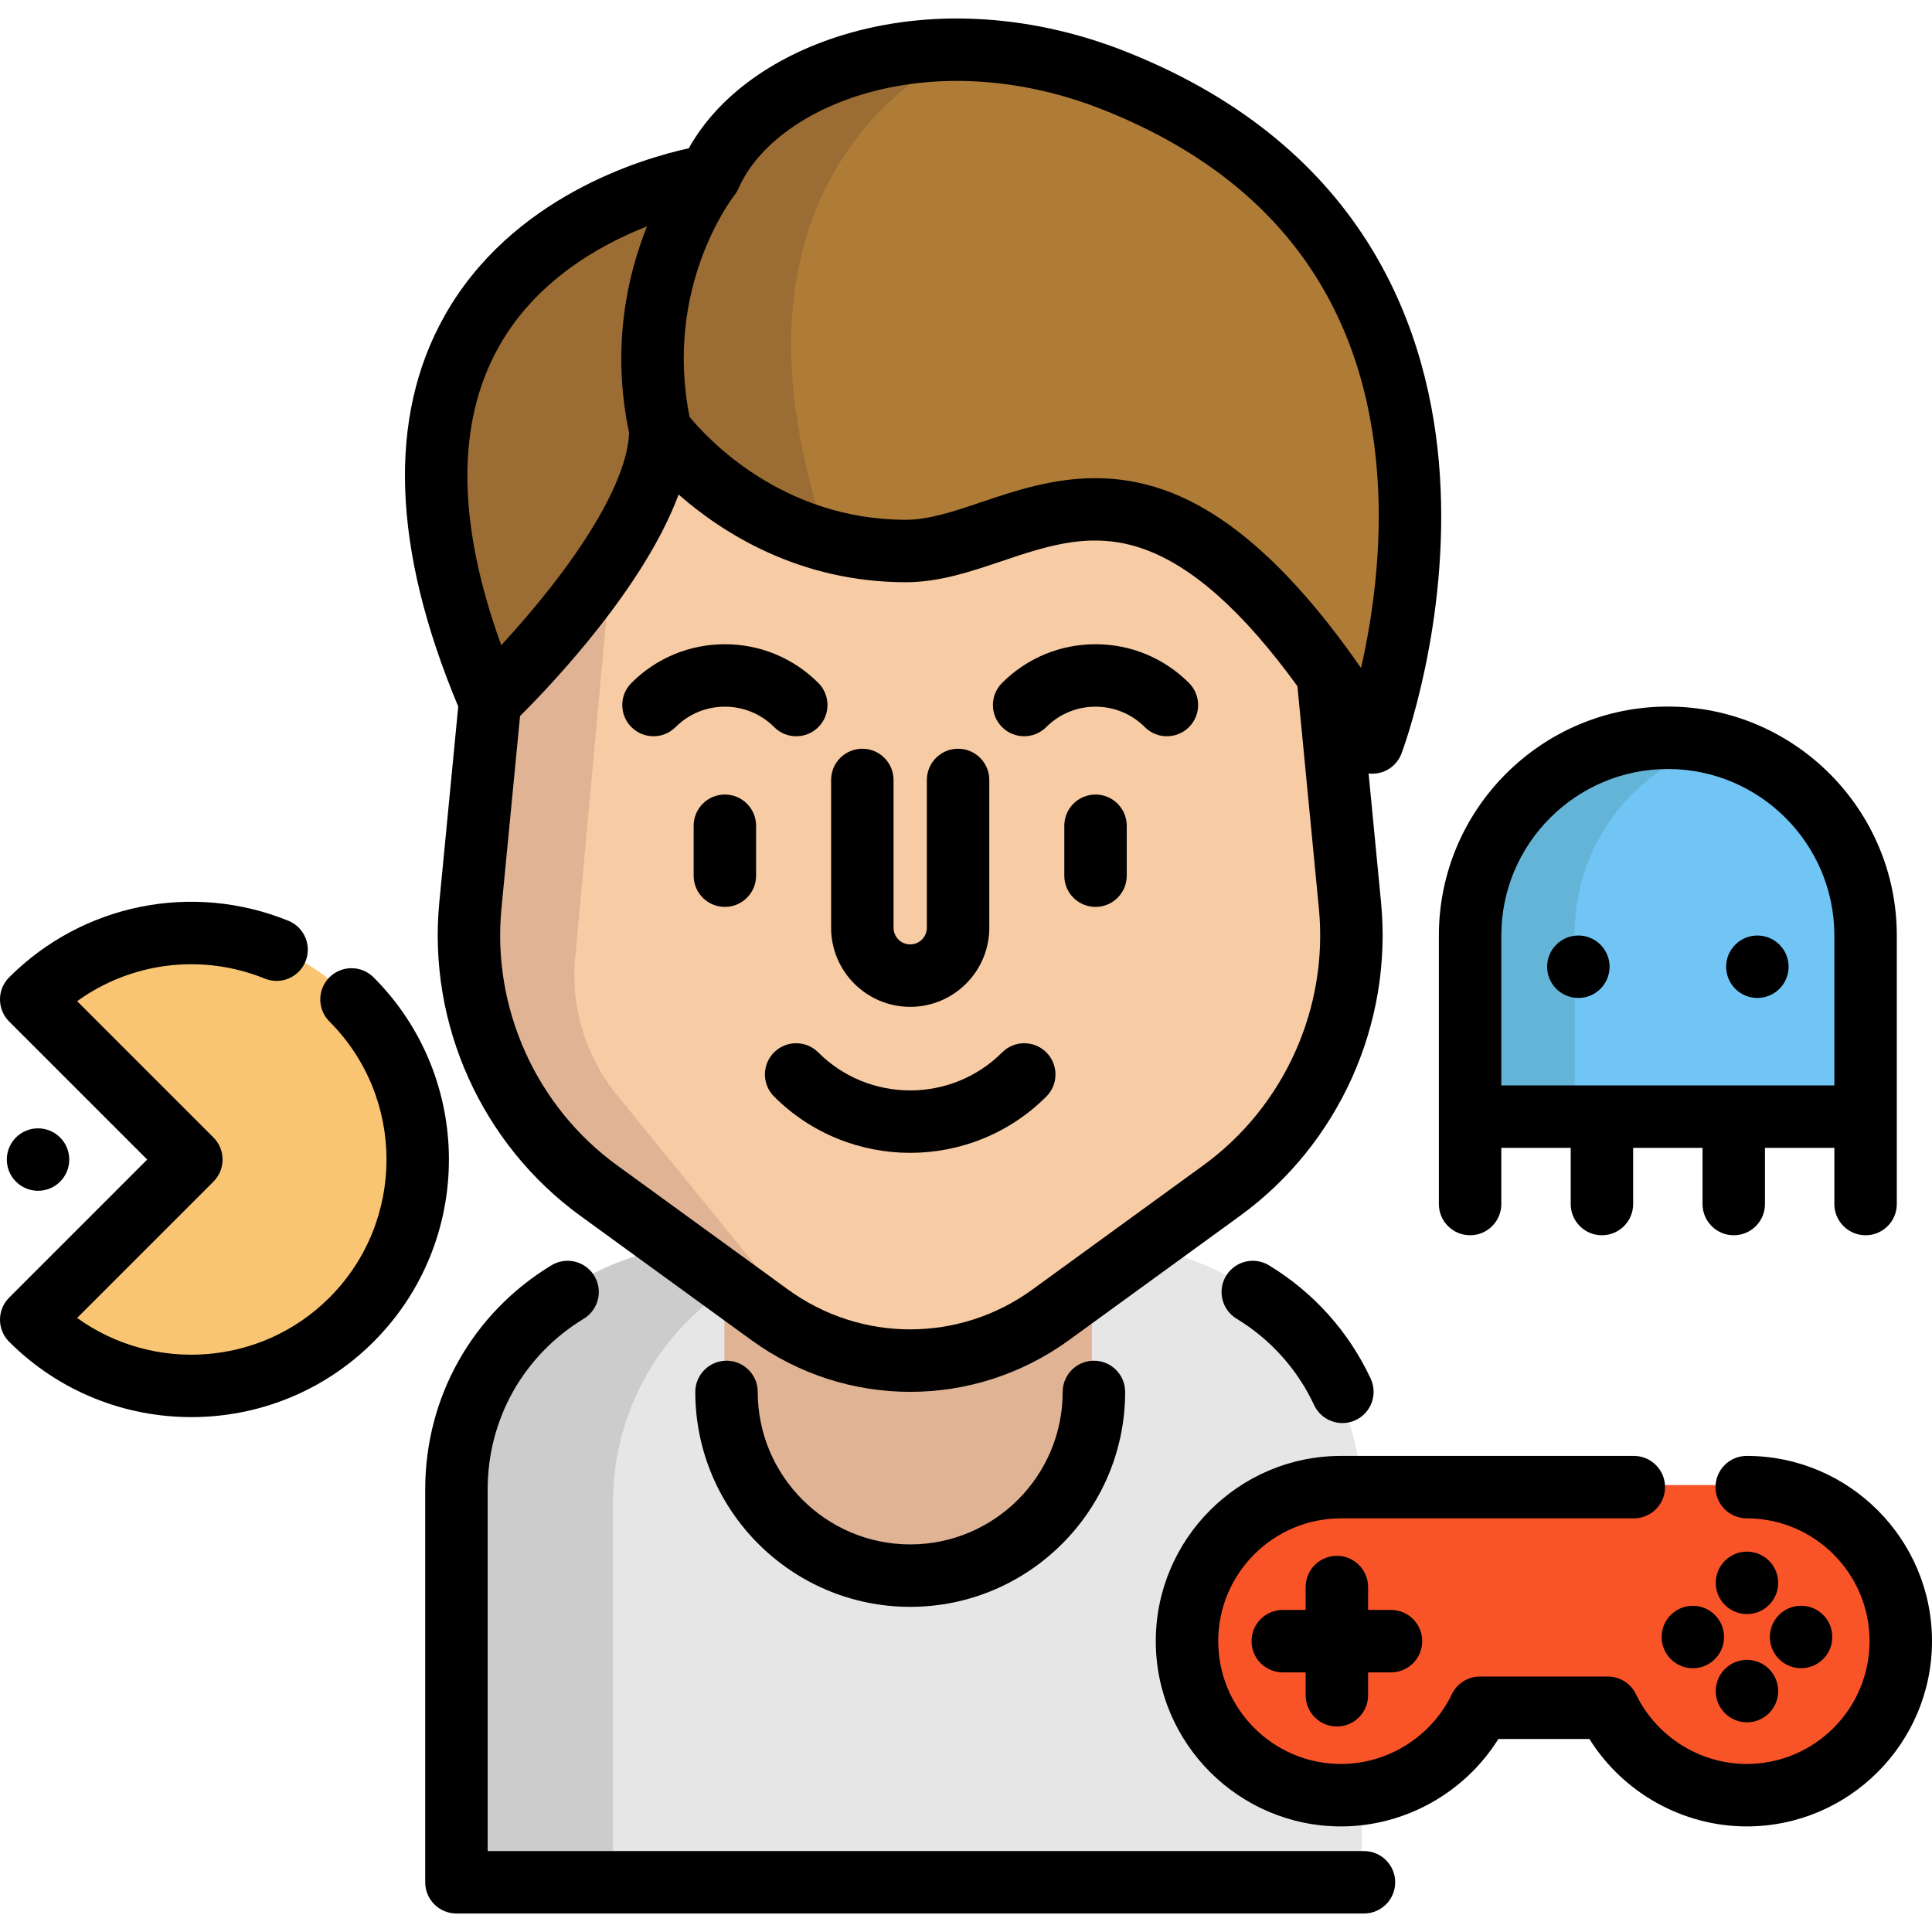
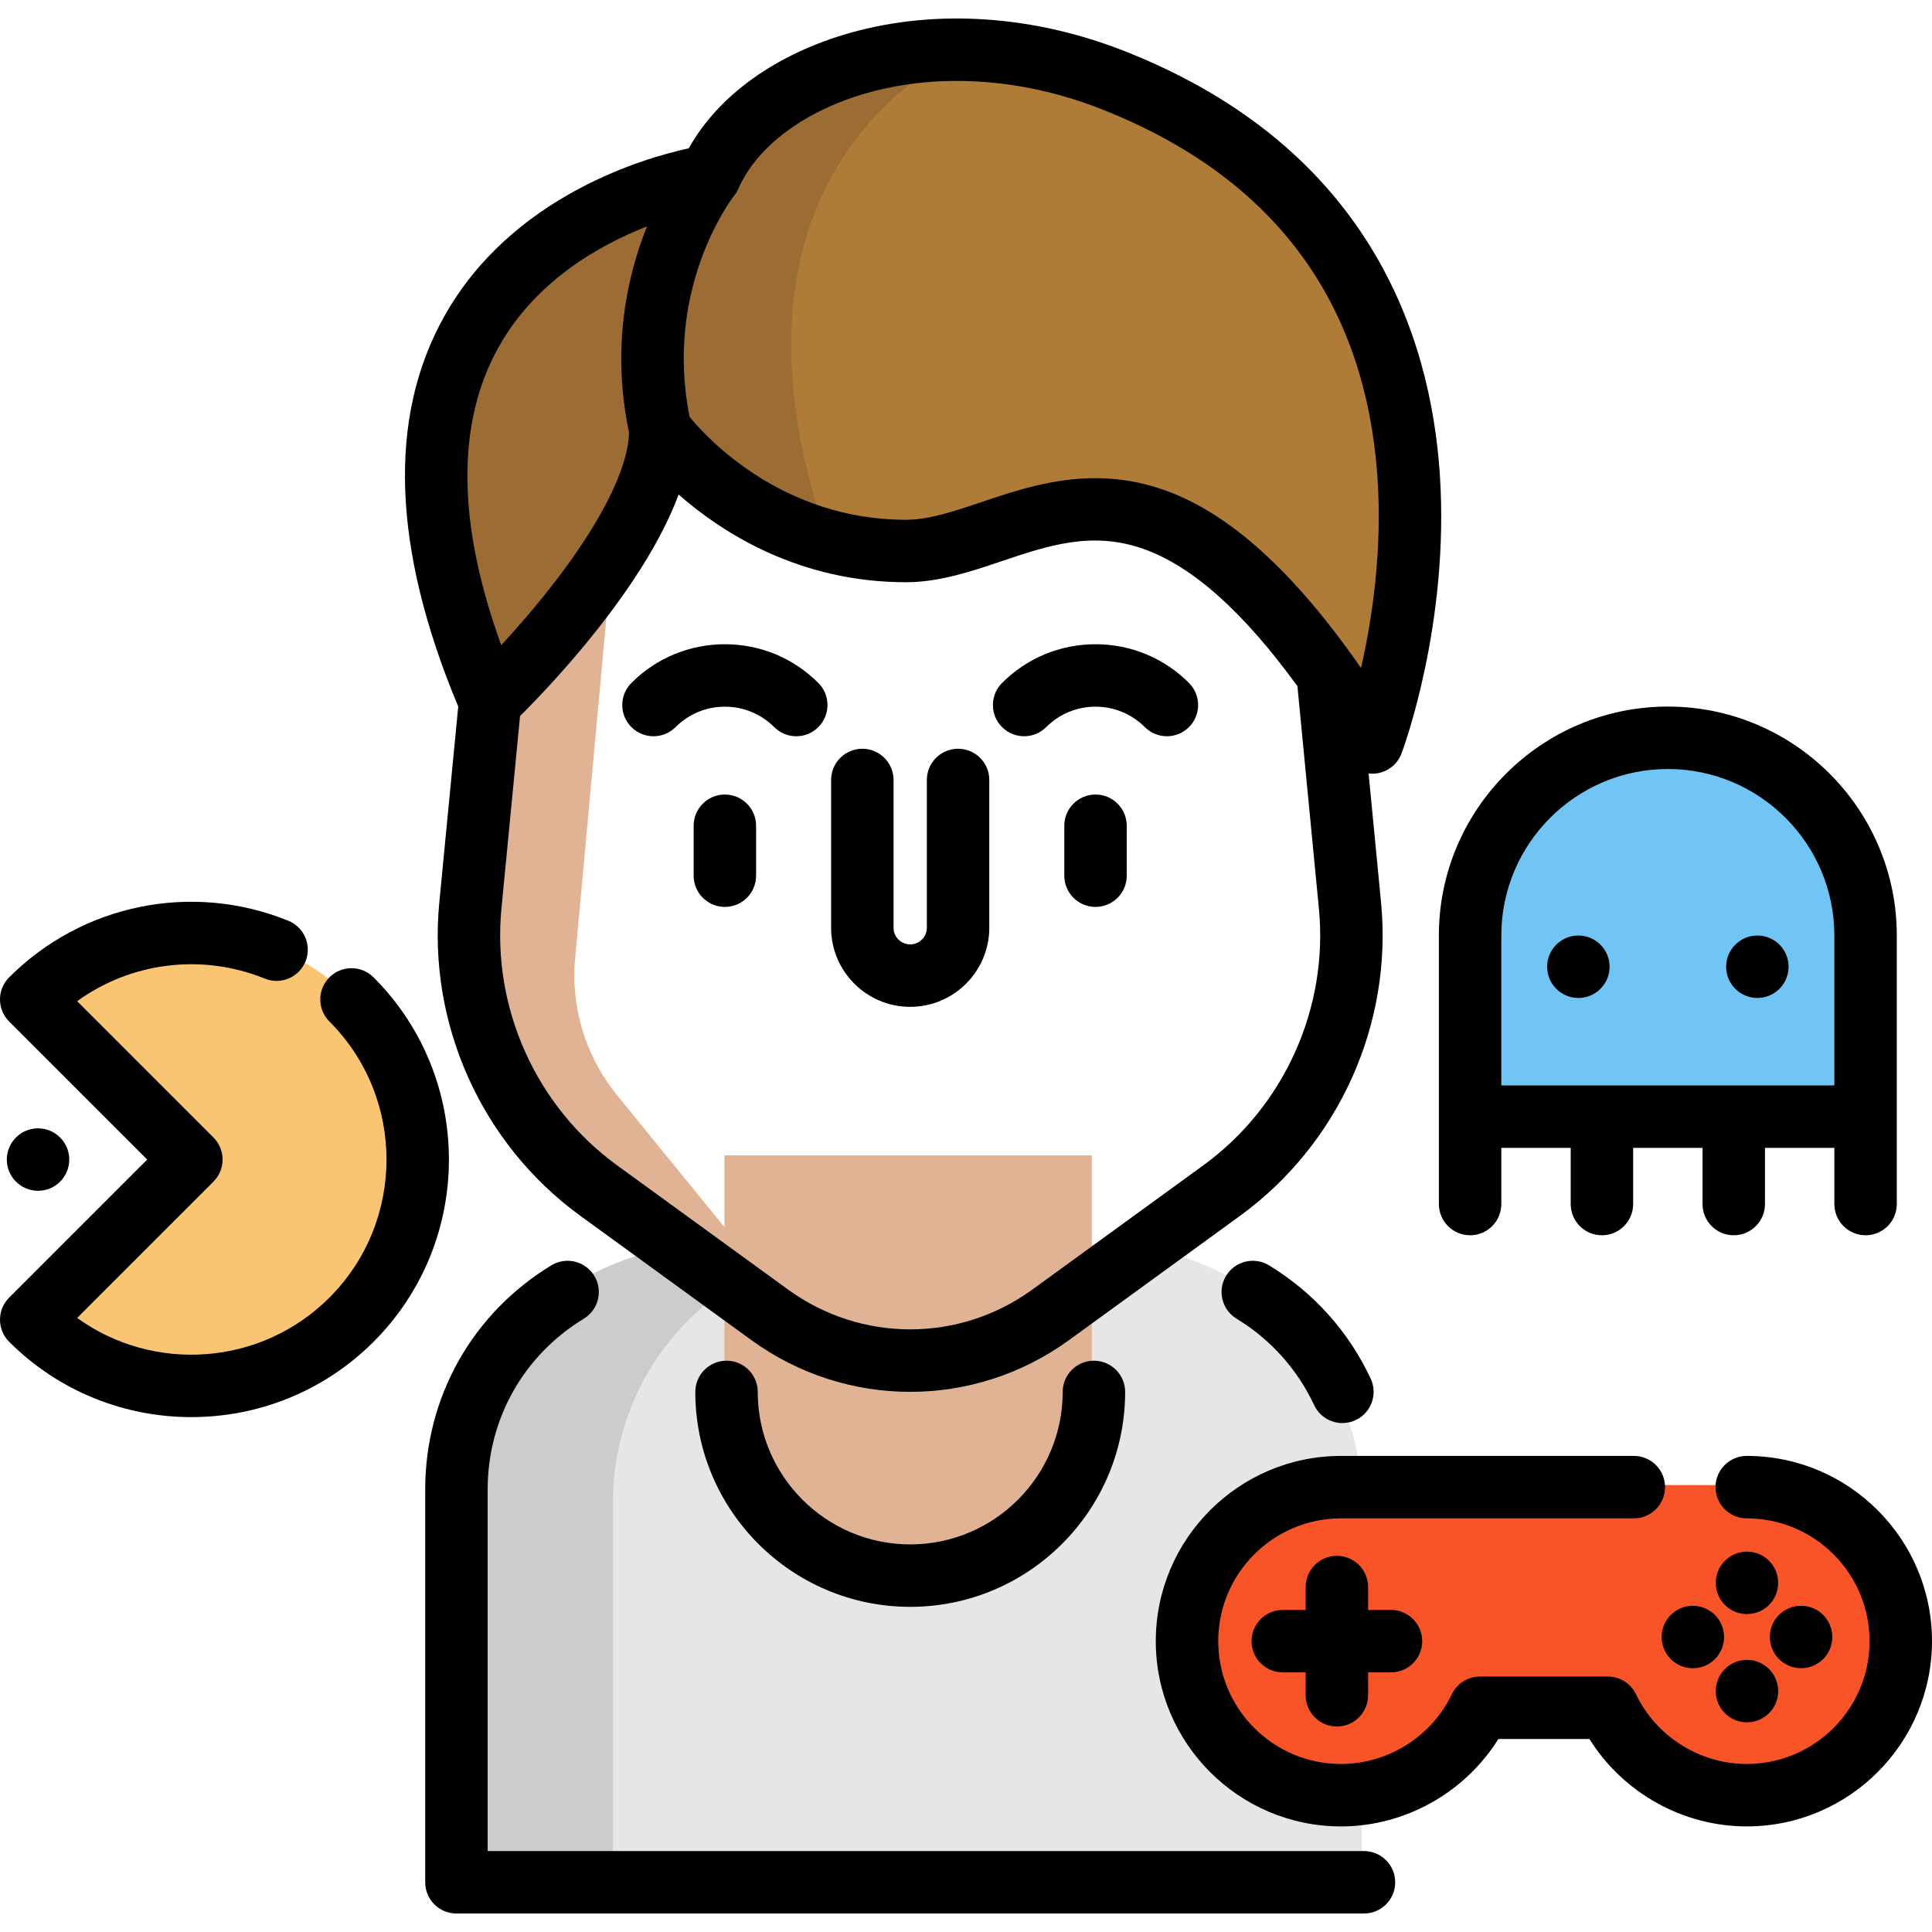
<svg xmlns="http://www.w3.org/2000/svg" height="800px" width="800px" version="1.1" id="Layer_1" viewBox="0 0 512 512" xml:space="preserve">
  <path style="fill:#E6E6E6;" d="M292.685,329.88H188.639c-37.682,0-68.231,30.548-68.231,68.231v100.153h240.506V398.111  C360.914,360.427,330.367,329.88,292.685,329.88z" />
  <path style="fill:#CCCCCC;" d="M230.679,329.88h-42.04c-37.682,0-68.231,30.548-68.231,68.231v100.153h42.04V398.111  C162.448,360.427,192.996,329.88,230.679,329.88z" />
  <path style="fill:#E0B394;" d="M289.345,306.171v62.152c0,26.885-21.798,48.683-48.683,48.683  c-26.893,0-48.683-21.798-48.683-48.683v-62.152H289.345z" />
-   <path style="fill:#F7CBA4;" d="M203.424,347.879l-45.287-32.903c-23.931-17.387-36.878-46.14-34.033-75.584l7.855-81.284  c5.41-55.984,52.456-98.702,108.7-98.702l0,0c56.244,0,103.29,42.719,108.7,98.702l7.855,81.284  c2.845,29.444-10.1,58.196-34.033,75.584l-45.287,32.903C255.691,364.011,225.626,364.011,203.424,347.879z" />
  <path style="fill:#E0B394;" d="M152.286,255.411c-0.761,12.875,3.431,25.54,11.727,35.414l47.332,58.163  c2.471,2.946,5.273,5.417,8.307,7.392c-5.693-1.986-11.165-4.832-16.229-8.506l-45.288-32.899  c-23.929-17.387-36.87-46.137-34.024-75.583l7.844-81.287c5.362-55.438,51.543-97.868,107.069-98.674  c-34.2,0.827-72.927,33.064-74.946,67.397L152.286,255.411z" />
  <path style="fill:#AF7C38;" d="M363.12,196.217c-59.575-97.085-91.569-50.749-123.563-50.749c-7.37,0-14.166-0.993-20.355-2.626  c-29.004-7.634-44.736-29.368-44.736-29.368c0,28.684-45.145,71.931-45.145,71.931C76.454,62.063,187.55,46.11,187.55,46.11  c8.727-19.913,36.186-34.708,69.548-33.406c11.981,0.452,24.713,2.979,37.62,8.098C411.662,67.138,363.12,196.217,363.12,196.217z" />
  <path style="fill:#9B6C34;" d="M219.202,142.842c-29.004-7.634-44.736-29.368-44.736-29.368c0,28.684-45.145,71.931-45.145,71.931  C76.454,62.063,187.55,46.11,187.55,46.11c8.727-19.913,36.186-34.708,69.548-33.406C255.311,13.399,184.572,41.664,219.202,142.842  z" />
  <path style="fill:#F95428;" d="M462.354,393.552H354.839c-22.545,0-40.82,18.275-40.82,40.82c0,22.545,18.275,40.82,40.82,40.82  c16.221,0,30.232-9.462,36.815-23.168h33.885c6.584,13.706,20.594,23.168,36.815,23.168c22.545,0,40.82-18.275,40.82-40.82  C503.174,411.827,484.898,393.552,462.354,393.552z" />
  <path style="fill:#F9C573;" d="M50.16,306.744L7.722,264.306c23.437-23.437,61.437-23.437,84.875,0  c23.438,23.437,23.437,61.437,0,84.875c-23.437,23.437-61.437,23.437-84.875,0L50.16,306.744z" />
  <path style="fill:#71C5F4;" d="M441.443,194.969L441.443,194.969c-28.942,0-52.404,23.462-52.404,52.404v47.991h104.808v-47.991  C493.847,218.432,470.386,194.969,441.443,194.969z" />
-   <path style="fill:#64B4D8;" d="M455.575,196.913c-4.497-1.257-9.232-1.944-14.13-1.944l0,0c-28.942,0-52.404,23.462-52.404,52.404  v47.991h28.261v-47.991C417.301,223.329,433.5,203.082,455.575,196.913z" />
-   <path d="M265.586,278.893c-13.439,13.44-35.308,13.441-48.75,0c-3.23-3.231-8.47-3.23-11.701,0  c-3.231,3.231-3.231,8.471,0.001,11.702c9.947,9.946,23.011,14.919,36.076,14.919c13.066,0,26.131-4.973,36.077-14.919  c3.231-3.231,3.231-8.471,0-11.702C274.055,275.661,268.817,275.661,265.586,278.893z" />
  <path d="M192.098,210.56c-4.571,0-8.274,3.705-8.274,8.274v13.234c0,4.57,3.704,8.274,8.274,8.274s8.274-3.705,8.274-8.274v-13.234  C200.372,214.265,196.669,210.56,192.098,210.56z" />
  <path d="M290.324,170.73c-9.357,0-18.153,3.643-24.769,10.259c-3.231,3.231-3.231,8.471,0.001,11.702c3.23,3.231,8.47,3.23,11.701,0  c3.49-3.491,8.13-5.413,13.067-5.413c4.936,0,9.576,1.922,13.066,5.413c1.616,1.616,3.733,2.424,5.852,2.424  c2.117,0,4.235-0.808,5.85-2.424c3.232-3.231,3.232-8.471,0.001-11.702C308.476,174.374,299.68,170.73,290.324,170.73z" />
  <path d="M205.166,192.691c1.615,1.615,3.733,2.424,5.85,2.424s4.235-0.808,5.852-2.424c3.231-3.231,3.231-8.471-0.001-11.702  c-6.615-6.616-15.412-10.259-24.768-10.259c-9.357,0-18.153,3.643-24.769,10.259c-3.231,3.231-3.231,8.471,0.001,11.702  c3.23,3.231,8.47,3.23,11.701,0c3.49-3.491,8.13-5.413,13.067-5.413C197.034,187.279,201.675,189.201,205.166,192.691z" />
  <path d="M290.324,210.56c-4.571,0-8.274,3.705-8.274,8.274v13.234c0,4.57,3.704,8.274,8.274,8.274c4.571,0,8.274-3.705,8.274-8.274  v-13.234C298.598,214.265,294.894,210.56,290.324,210.56z" />
  <path d="M361.467,490.551H129.235v-95.86c0-18.63,9.524-35.535,25.477-45.221c3.905-2.372,5.15-7.461,2.779-11.367  c-2.371-3.907-7.46-5.15-11.368-2.779c-20.937,12.712-33.437,34.904-33.437,59.366v104.135c0,4.57,3.704,8.274,8.274,8.274h240.506  c4.571,0,8.274-3.705,8.274-8.274C369.741,494.256,366.037,490.551,361.467,490.551z" />
  <path d="M336.293,335.324c-3.905-2.371-8.995-1.128-11.368,2.779c-2.371,3.907-1.126,8.996,2.779,11.367  c8.998,5.463,16.104,13.376,20.549,22.884c1.404,3.006,4.388,4.772,7.501,4.772c1.173,0,2.366-0.25,3.499-0.781  c4.139-1.935,5.927-6.86,3.99-10.999C357.412,352.869,348.093,342.488,336.293,335.324z" />
  <path d="M281.624,368.875c0,22.282-18.128,40.408-40.409,40.408s-40.408-18.127-40.408-40.408c0-4.57-3.704-8.274-8.274-8.274  s-8.274,3.705-8.274,8.274c0,31.407,25.551,56.957,56.957,56.957c31.407,0,56.958-25.551,56.958-56.957  c0-4.57-3.704-8.274-8.274-8.274C285.327,360.601,281.624,364.305,281.624,368.875z" />
  <path d="M241.211,266.825c11.559,0,20.962-9.403,20.962-20.962v-39.165c0-4.57-3.704-8.274-8.274-8.274  c-4.571,0-8.274,3.705-8.274,8.274v39.165c0,2.434-1.979,4.413-4.413,4.413c-2.434,0-4.413-1.979-4.413-4.413v-39.165  c0-4.57-3.704-8.274-8.274-8.274s-8.274,3.705-8.274,8.274v39.165C220.249,257.422,229.652,266.825,241.211,266.825z" />
  <path d="M462.906,385.83c-4.571,0-8.274,3.705-8.274,8.274c0,4.57,3.704,8.274,8.274,8.274c17.946,0,32.546,14.6,32.546,32.546  s-14.599,32.546-32.546,32.546c-12.441,0-23.966-7.253-29.356-18.477c-1.378-2.867-4.277-4.691-7.459-4.691h-33.885  c-3.182,0-6.081,1.824-7.459,4.692c-5.39,11.223-16.914,18.476-29.356,18.476c-17.946,0-32.546-14.6-32.546-32.546  s14.599-32.546,32.546-32.546h77.594c4.571,0,8.274-3.705,8.274-8.274c0-4.57-3.704-8.274-8.274-8.274h-77.594  c-27.07,0-49.094,22.024-49.094,49.094s22.024,49.094,49.094,49.094c16.97,0,32.805-8.943,41.691-23.168h24.132  c8.888,14.227,24.721,23.168,41.691,23.168c27.07,0,49.094-22.024,49.094-49.094S489.976,385.83,462.906,385.83z" />
  <path d="M354.287,457.54c4.571,0,8.274-3.705,8.274-8.274v-6.068h6.068c4.571,0,8.274-3.705,8.274-8.274s-3.704-8.274-8.274-8.274  h-6.068v-6.068c0-4.57-3.704-8.274-8.274-8.274c-4.571,0-8.274,3.705-8.274,8.274v6.068h-6.068c-4.571,0-8.274,3.705-8.274,8.274  s3.704,8.274,8.274,8.274h6.068v6.068C346.013,453.835,349.717,457.54,354.287,457.54z" />
  <path d="M116.419,239.153c-3.114,32.221,11.219,64.054,37.406,83.073l45.288,32.91c12.589,9.147,27.338,13.721,42.094,13.72  c14.751-0.001,29.511-4.574,42.103-13.72l45.287-32.91c26.181-19.023,40.511-50.855,37.395-83.073l-3.301-34.174  c0.322,0.039,0.649,0.063,0.977,0.063c0.261,0,0.526-0.012,0.79-0.038c3.146-0.301,5.845-2.366,6.957-5.324  c0.522-1.386,12.735-34.393,10.166-73.782c-2.421-37.111-18.83-86.708-83.264-112.238C274.127,4.075,248.3,2.29,225.59,8.631  c-19.769,5.522-35.194,16.571-43.056,30.667c-12.304,2.686-47.008,12.846-64.767,44.475c-15.076,26.851-13.831,61.656,3.67,103.463  L116.419,239.153z M318.87,308.839l-45.286,32.909c-19.366,14.066-45.385,14.066-64.742,0.001l-45.29-32.911  c-21.466-15.59-33.214-41.681-30.662-68.092l4.928-50.988c8.167-8.124,32.873-34.027,42.021-58.704  c11.689,10.256,32.061,23.242,60.269,23.242c8.804,0,17.208-2.833,25.334-5.572c12.309-4.149,23.937-8.068,37.537-3.273  c12.976,4.574,26.438,16.55,40.853,36.397l5.689,58.901C352.074,267.154,340.33,293.246,318.87,308.839z M230.042,24.571  c19.247-5.376,41.331-3.786,62.181,4.475c45.102,17.87,69.599,50.651,72.812,97.43c1.356,19.723-1.493,38.015-4.351,50.548  c-17.793-25.611-34.962-41.106-52.201-47.183c-6.387-2.252-12.464-3.124-18.218-3.124c-11.349,0-21.434,3.399-30.109,6.324  c-7.178,2.419-13.956,4.705-20.047,4.705c-32.841,0-52.726-21.618-57.368-27.278c-6.79-34.06,10.956-57.518,11.855-58.676  c0,0,0.001-0.001,0.001-0.002c0.002-0.003,0.009-0.011,0.011-0.013c0.003-0.004,0.006-0.009,0.009-0.013  c0.424-0.541,0.784-1.136,1.067-1.782C200.626,38.699,213.47,29.2,230.042,24.571z M132.134,91.987  c9.718-17.395,26.477-26.954,39.34-31.998c-5.213,12.944-9.536,31.954-4.762,54.699c-0.317,9.69-7.612,24.127-20.66,40.802  c-4.666,5.963-9.369,11.326-13.216,15.504C121.119,138.683,120.873,112.145,132.134,91.987z" />
  <path d="M99.001,259.007c-3.231-3.23-8.47-3.231-11.702,0c-3.231,3.231-3.231,8.47,0,11.701c20.174,20.174,20.174,53,0.001,73.173  c-18.182,18.182-46.645,19.977-66.856,5.384l36.119-36.119c3.231-3.231,3.231-8.47,0-11.701l-36.12-36.12  c14.292-10.332,33.027-12.761,49.744-5.982c4.234,1.719,9.061-0.323,10.778-4.559c1.718-4.234-0.323-9.06-4.559-10.778  c-25.494-10.337-54.532-4.448-73.982,15.001c-3.231,3.231-3.231,8.47,0,11.701l36.587,36.587L2.424,343.882  c-3.231,3.231-3.231,8.47,0,11.701c13.315,13.315,30.799,19.971,48.289,19.97c17.486-0.001,34.977-6.658,48.29-19.97  C125.626,328.958,125.626,285.633,99.001,259.007z" />
  <path d="M381.317,295.916v23.168c0,4.57,3.704,8.274,8.274,8.274c4.571,0,8.274-3.705,8.274-8.274V304.19h18.388v14.894  c0,4.57,3.704,8.274,8.274,8.274c4.571,0,8.274-3.705,8.274-8.274V304.19h18.388v14.894c0,4.57,3.704,8.274,8.274,8.274  c4.571,0,8.274-3.705,8.274-8.274V304.19h18.387v14.894c0,4.57,3.704,8.274,8.274,8.274c4.571,0,8.274-3.705,8.274-8.274v-23.168  v-47.991c0-33.458-27.22-60.678-60.677-60.678h-0.001c-33.458,0-60.678,27.22-60.678,60.678L381.317,295.916L381.317,295.916z   M397.865,247.925c0-24.333,19.797-44.13,44.131-44.13c24.333,0,44.128,19.797,44.128,44.13v39.717h-88.259V247.925z" />
  <circle cx="418.282" cy="256.195" r="8.274" />
  <circle cx="465.721" cy="256.195" r="8.274" />
  <circle cx="462.963" cy="419.474" r="8.274" />
  <circle cx="448.621" cy="433.827" r="8.274" />
  <circle cx="462.963" cy="448.158" r="8.274" />
  <circle cx="477.305" cy="433.816" r="8.274" />
  <circle cx="10.08" cy="307.297" r="8.274" />
</svg>